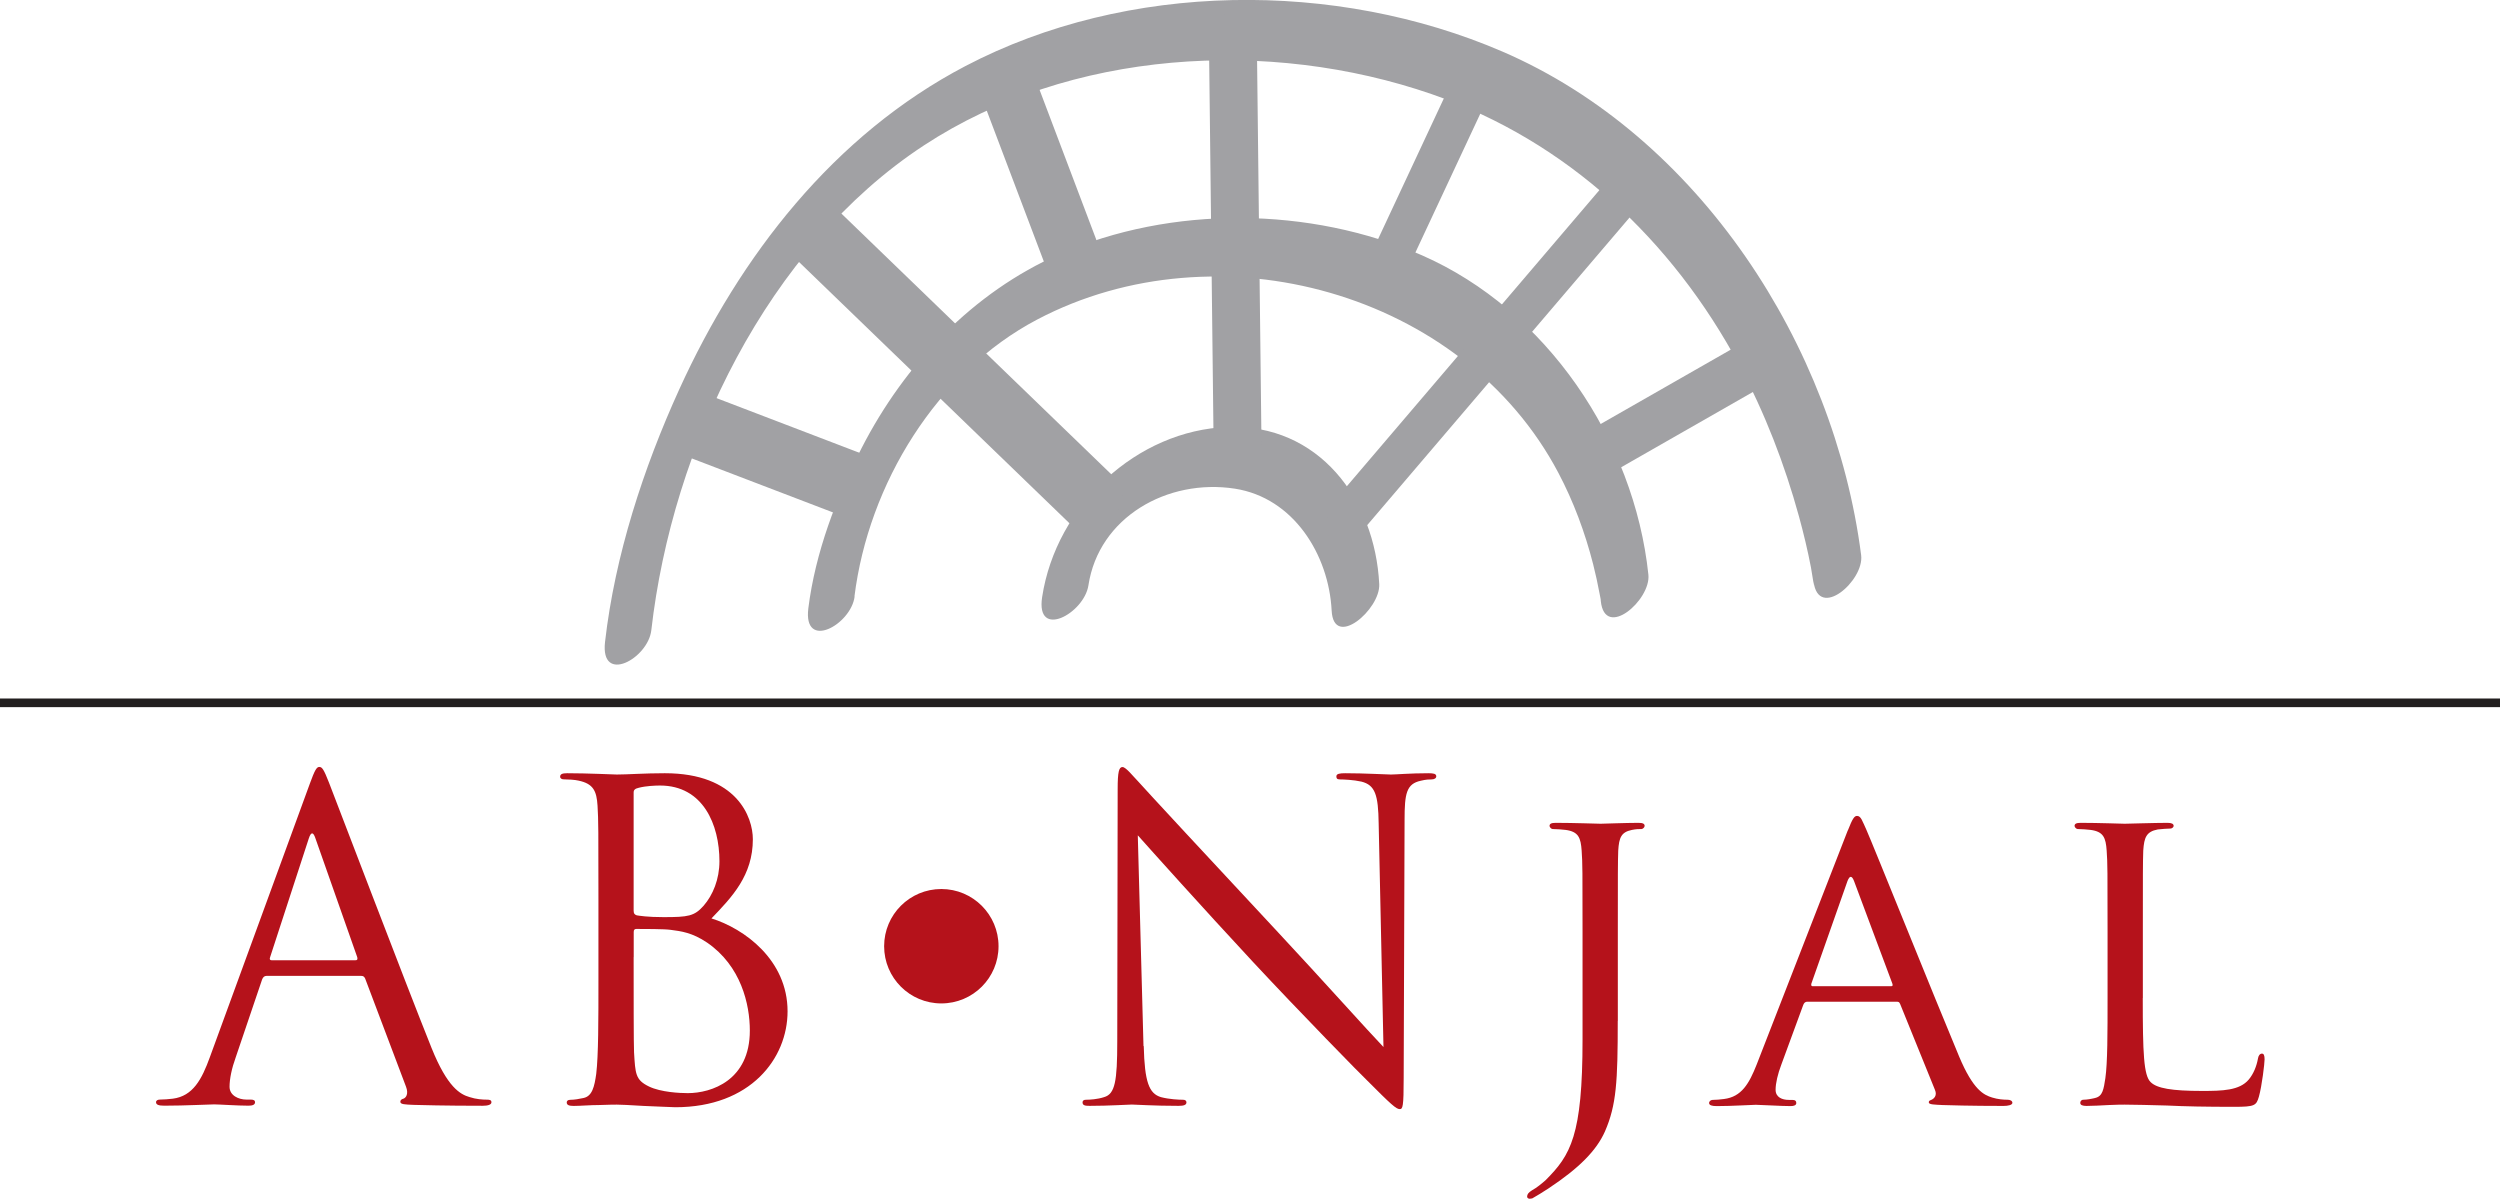
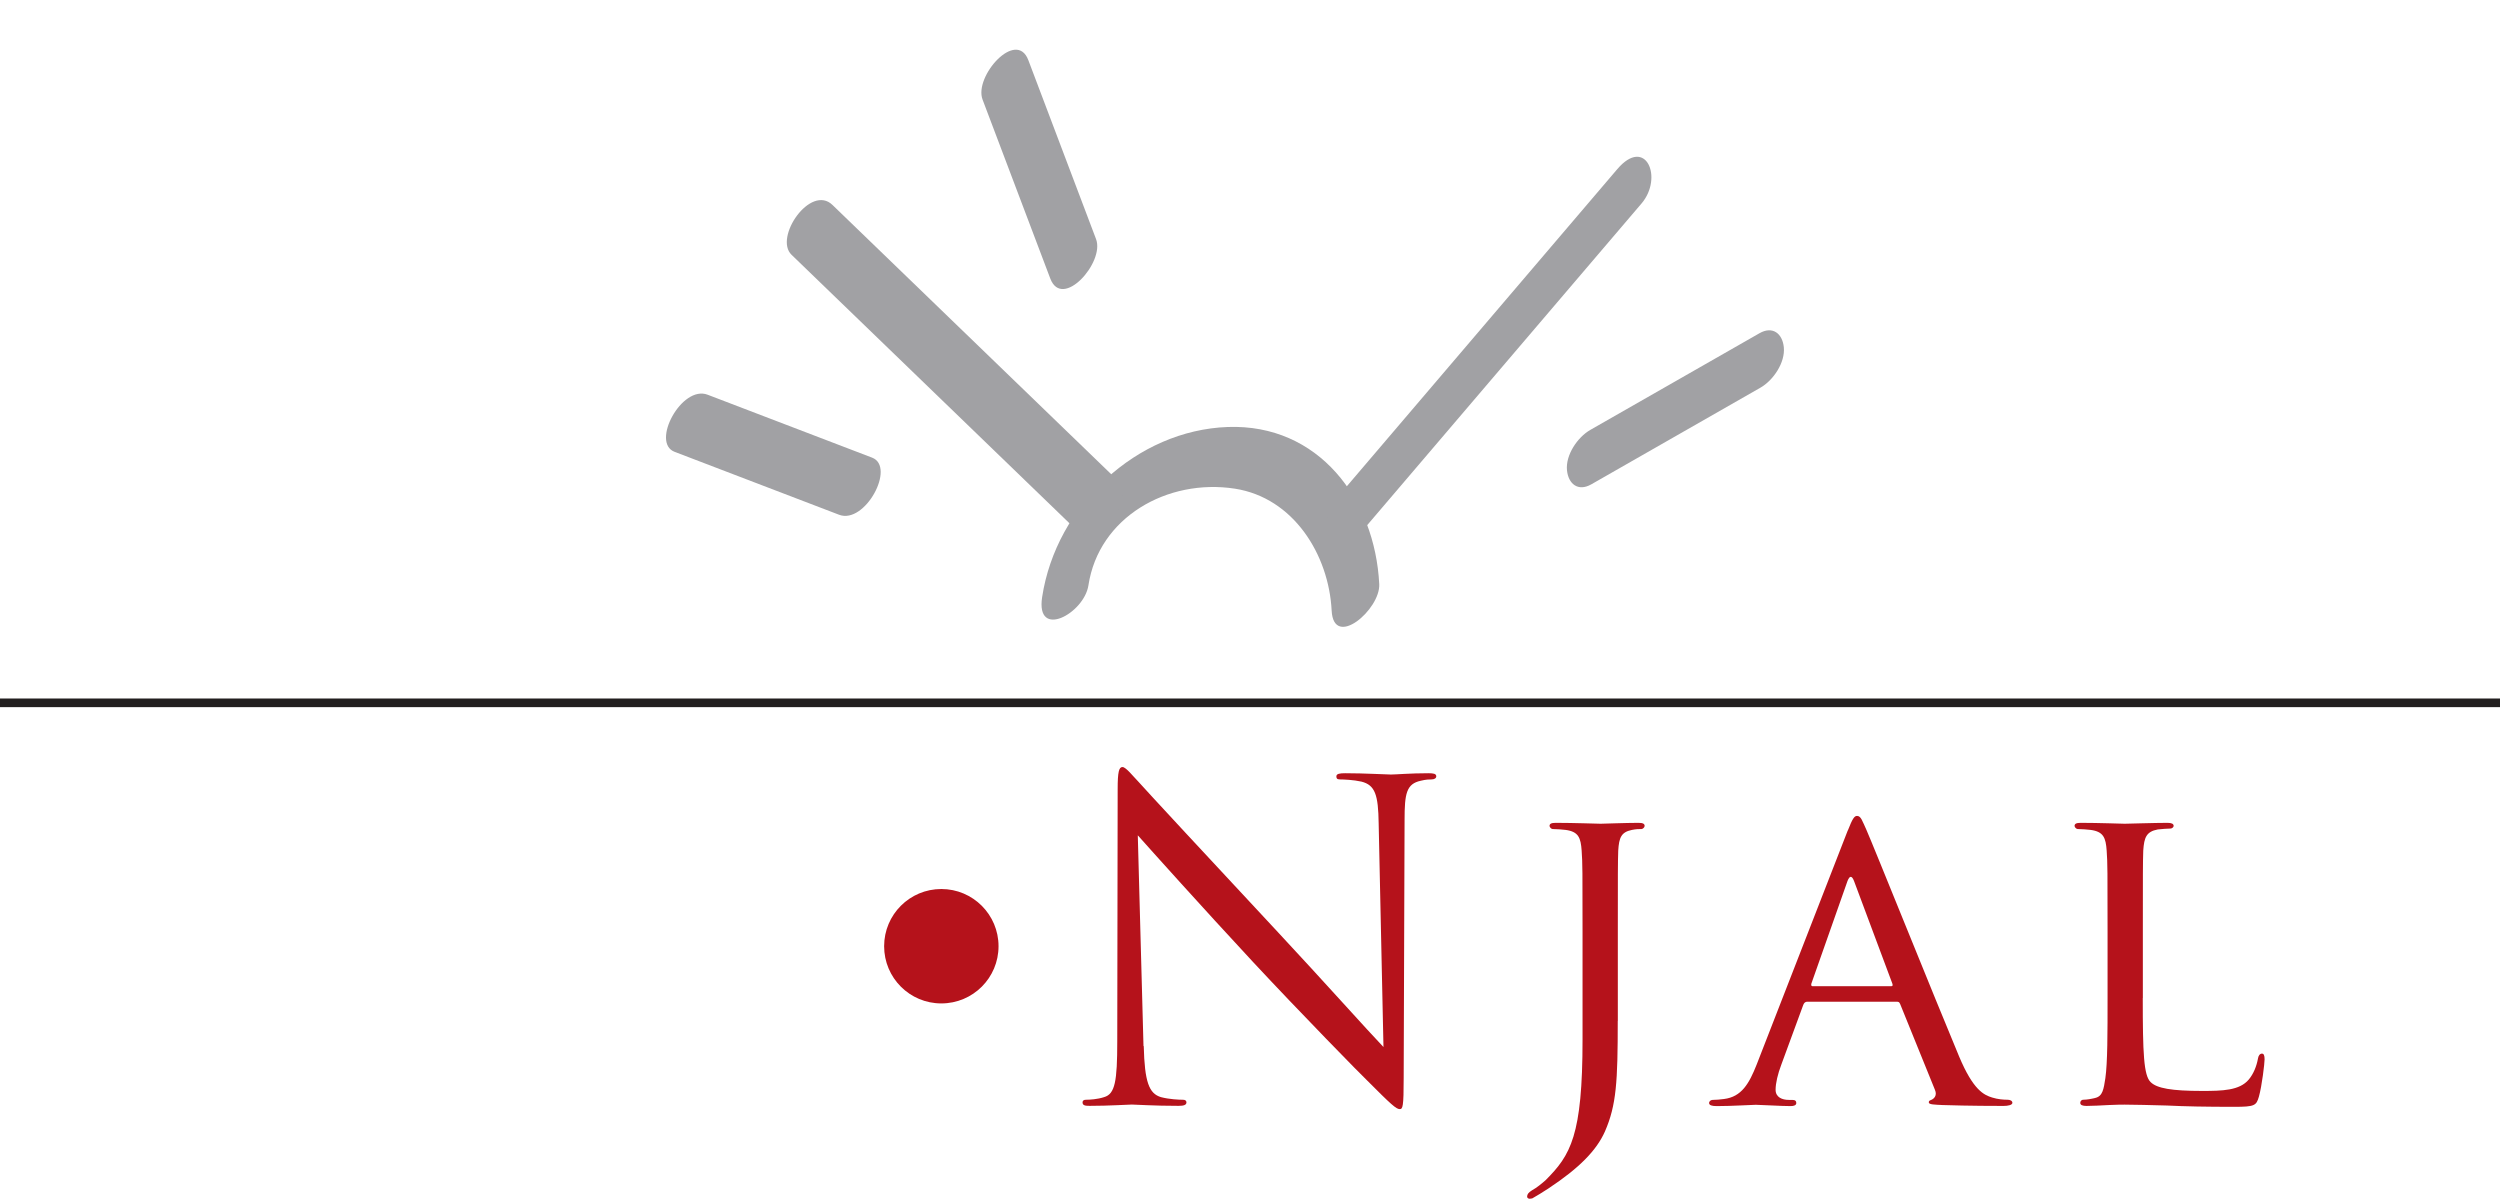
<svg xmlns="http://www.w3.org/2000/svg" id="Layer_2" viewBox="0 0 306.8 147.11">
  <defs>
    <style>.cls-1{fill:none;stroke:#231f20;stroke-width:1.06px;}.cls-2{fill:#b5121b;}.cls-2,.cls-3{stroke-width:0px;}.cls-3{fill:#a1a1a4;}</style>
  </defs>
  <g id="Layer_1-2">
-     <path class="cls-2" d="M38,96.23c.65-1.78.86-2.11,1.19-2.11s.54.27,1.19,1.94c.81,2.05,9.29,24.36,12.59,32.57,1.94,4.81,3.51,5.67,4.64,6,.81.27,1.62.32,2.16.32.32,0,.54.05.54.32,0,.32-.49.43-1.08.43-.81,0-4.75,0-8.48-.11-1.03-.05-1.62-.05-1.62-.38,0-.22.16-.32.38-.38.32-.11.65-.59.32-1.46l-5.02-13.29c-.11-.22-.22-.32-.49-.32h-11.61c-.27,0-.43.16-.54.43l-3.24,9.56c-.49,1.35-.76,2.65-.76,3.62,0,1.08,1.13,1.57,2.05,1.57h.54c.38,0,.54.11.54.32,0,.32-.32.43-.81.43-1.3,0-3.62-.16-4.21-.16s-3.56.16-6.1.16c-.7,0-1.03-.11-1.03-.43,0-.22.22-.32.49-.32.38,0,1.13-.05,1.57-.11,2.48-.32,3.56-2.38,4.54-5.08l12.26-33.54ZM43.62,117.84c.27,0,.27-.16.22-.38l-5.13-14.58c-.27-.81-.54-.81-.81,0l-4.75,14.58c-.11.27,0,.38.16.38h10.32Z" />
-     <path class="cls-2" d="M73.44,110.55c0-8.43,0-9.94-.11-11.67-.11-1.84-.54-2.7-2.32-3.08-.43-.11-1.35-.16-1.84-.16-.22,0-.43-.11-.43-.32,0-.32.27-.43.86-.43,2.43,0,5.83.16,6.1.16,1.3,0,3.4-.16,5.89-.16,8.86,0,10.8,5.4,10.8,8.1,0,4.43-2.54,7.08-5.08,9.72,4,1.24,9.34,5.08,9.34,11.4,0,5.78-4.54,11.77-13.77,11.77-.59,0-2.32-.11-3.89-.16-1.57-.11-3.08-.16-3.29-.16-.11,0-1.03,0-2.16.05-1.08,0-2.32.11-3.13.11-.59,0-.86-.11-.86-.43,0-.16.11-.32.43-.32.49,0,1.13-.11,1.62-.22,1.08-.22,1.35-1.4,1.57-2.97.27-2.27.27-6.54.27-11.72v-9.51ZM77.76,111.74c0,.38.11.49.38.59.32.05,1.3.22,3.29.22,3.02,0,3.78-.11,4.92-1.4,1.13-1.3,1.94-3.24,1.94-5.46,0-4.48-2-9.29-7.29-9.29-.59,0-1.73.05-2.59.27-.49.11-.65.27-.65.59v14.48ZM77.76,117.46c0,4.16,0,10.86.05,11.67.16,2.65.16,3.4,1.84,4.21,1.46.7,3.78.81,4.75.81,2.92,0,7.62-1.57,7.62-7.67,0-3.24-1.08-7.94-5.24-10.8-1.84-1.24-3.19-1.4-4.48-1.57-.7-.11-3.4-.11-4.21-.11-.22,0-.32.11-.32.38v3.08Z" />
    <path class="cls-2" d="M140.36,128.37c.11,4.43.65,5.83,2.11,6.27,1.03.27,2.21.32,2.7.32.27,0,.43.11.43.32,0,.32-.32.43-.97.43-3.08,0-5.24-.16-5.73-.16s-2.75.16-5.19.16c-.54,0-.86-.05-.86-.43,0-.22.16-.32.43-.32.43,0,1.4-.05,2.21-.32,1.35-.38,1.62-1.94,1.62-6.86l.05-30.95c0-2.11.16-2.7.59-2.7s1.35,1.19,1.89,1.73c.81.92,8.86,9.61,17.18,18.53,5.35,5.73,11.23,12.31,12.96,14.1l-.59-27.44c-.05-3.51-.43-4.7-2.11-5.13-.97-.22-2.21-.27-2.65-.27-.38,0-.43-.16-.43-.38,0-.32.43-.38,1.08-.38,2.43,0,5.02.16,5.62.16s2.38-.16,4.59-.16c.59,0,.97.05.97.38,0,.22-.22.38-.59.38-.27,0-.65,0-1.3.16-1.78.38-2,1.57-2,4.81l-.11,31.65c0,3.57-.11,3.84-.49,3.84-.43,0-1.08-.59-3.94-3.46-.59-.54-8.37-8.48-14.1-14.64-6.27-6.75-12.37-13.56-14.1-15.5l.7,25.87Z" />
    <path class="cls-2" d="M198.53,125.29c0,7.45-.16,10.32-1.57,13.56-1.03,2.32-3.13,4.48-6.97,7.02-.65.43-1.46.92-1.94,1.19-.05,0-.16.05-.32.05-.11,0-.32-.05-.32-.27,0-.27.16-.49.59-.76.59-.32,1.24-.86,1.67-1.24,3.08-3.08,4.54-5.46,4.54-17.28v-13.29c0-7.13,0-8.43-.11-9.88-.11-1.57-.38-2.32-1.94-2.54-.38-.05-1.19-.11-1.62-.11-.16,0-.38-.22-.38-.38,0-.27.22-.38.76-.38,2.16,0,5.24.11,5.51.11.22,0,3.19-.11,4.64-.11.54,0,.76.11.76.38,0,.16-.22.38-.38.38-.32,0-.65,0-1.19.11-1.3.27-1.57.92-1.67,2.54-.05,1.46-.05,2.75-.05,9.88v11.02Z" />
    <path class="cls-2" d="M226.77,101.91c.59-1.51.81-1.78,1.13-1.78.49,0,.65.65,1.13,1.67.86,1.94,8.48,20.9,11.4,27.87,1.73,4.11,3.02,4.7,4.05,5.02.7.22,1.4.27,1.89.27.27,0,.59.11.59.38s-.54.38-1.08.38c-.7,0-4.21,0-7.51-.11-.92-.05-1.67-.05-1.67-.32,0-.22.11-.22.32-.32.27-.11.76-.49.43-1.24l-4.27-10.53c-.11-.22-.16-.27-.43-.27h-10.96c-.22,0-.38.11-.49.38l-2.7,7.35c-.43,1.13-.7,2.27-.7,3.08,0,.92.81,1.24,1.62,1.24h.43c.38,0,.49.16.49.38,0,.27-.27.38-.7.38-1.13,0-3.73-.16-4.27-.16-.49,0-2.86.16-4.81.16-.59,0-.92-.11-.92-.38,0-.22.22-.38.43-.38.32,0,1.03-.05,1.4-.11,2.16-.27,3.08-1.89,4-4.21l11.18-28.73ZM232.07,121.03c.22,0,.22-.11.16-.32l-4.7-12.58c-.27-.7-.54-.7-.81,0l-4.43,12.58c-.05.22,0,.32.16.32h9.61Z" />
    <path class="cls-2" d="M262.96,122.48c0,6.75.11,9.51.97,10.32.76.76,2.59,1.08,6.32,1.08,2.48,0,4.59-.05,5.72-1.4.59-.7.97-1.67,1.13-2.59.05-.32.22-.59.49-.59.22,0,.32.22.32.7s-.32,3.24-.7,4.59c-.32,1.08-.49,1.24-3.02,1.24-3.4,0-6.05-.05-8.26-.16-2.16-.05-3.78-.11-5.19-.11-.22,0-1.03,0-1.94.05-.97.05-2,.11-2.75.11-.49,0-.76-.11-.76-.38,0-.16.11-.38.38-.38.43,0,1.03-.11,1.46-.22.92-.22,1.03-1.08,1.24-2.43.27-1.89.27-5.51.27-9.94v-8.1c0-7.13,0-8.43-.11-9.88-.11-1.57-.38-2.32-1.94-2.54-.38-.05-1.19-.11-1.62-.11-.16,0-.38-.22-.38-.38,0-.27.22-.38.76-.38,2.16,0,5.13.11,5.4.11.22,0,3.78-.11,5.24-.11.49,0,.76.11.76.38,0,.16-.22.32-.38.32-.32,0-1.03.05-1.57.11-1.4.27-1.67.97-1.78,2.59-.05,1.46-.05,2.75-.05,9.88v8.21Z" />
-     <path class="cls-3" d="M79.93,77.34c2.56-22.49,14.24-46.9,33.46-59.5,17.92-11.75,42.32-13.2,62.33-6.28,16.58,5.74,29.5,17.9,37.71,33.23,3.16,5.89,5.58,12.18,7.35,18.62.56,2.05,1.06,4.13,1.46,6.22.11.59.5,3.18.32,1.74.61,4.78,6.24-.12,5.84-3.24-3.31-25.74-19.9-51.39-44.02-61.8-20.45-8.82-46.04-8.62-65.89,1.77-16.17,8.46-27.68,23.32-35.13,39.68-4.4,9.66-7.9,20.4-9.11,31-.6,5.26,5.28,2.06,5.68-1.44h0Z" />
-     <path class="cls-3" d="M104.86,73.19c1.72-13.77,10.08-27.49,22.45-33.99,22.17-11.64,52.22-3.37,63.93,18.82,1.87,3.54,3.28,7.34,4.27,11.22.31,1.21.57,2.43.8,3.66s.08.32.14.86c.5,4.78,6.17-.12,5.84-3.24-1.74-16.51-12.51-32.49-27.79-39.19-13.69-6-30.78-6.16-44.48-.14-10.66,4.69-19.01,13.51-24.28,23.79-3.11,6.06-5.69,12.86-6.54,19.66-.66,5.26,5.24,2.04,5.68-1.44h0Z" />
    <path class="cls-3" d="M133.57,71.84c1.27-8.37,9.71-13.15,17.98-11.87,7.18,1.12,11.52,8.08,11.87,14.96.24,4.78,5.99-.13,5.84-3.24-.52-10.44-7.46-19.69-18.59-19.29s-21.06,9.58-22.78,20.88c-.8,5.24,5.15,2.01,5.68-1.44h0Z" />
-     <path class="cls-3" d="M148.37,5.49c.2,17.41.4,34.82.6,52.23.05,4.76,5.87-.15,5.84-3.24-.2-17.41-.4-34.82-.6-52.23-.05-4.76-5.87.15-5.84,3.24h0Z" />
    <path class="cls-3" d="M97.14,31.27c11.67,11.28,23.35,22.55,35.02,33.83,2.68,2.59,7.22-3.99,5.02-6.12-11.67-11.28-23.35-22.55-35.02-33.83-2.68-2.59-7.22,3.99-5.02,6.12h0Z" />
    <path class="cls-3" d="M198.47,20.76c-11.47,13.45-22.95,26.91-34.42,40.36-2.7,3.17-.52,8.31,2.98,4.21,11.47-13.45,22.95-26.91,34.42-40.36,2.7-3.17.52-8.31-2.98-4.21h0Z" />
    <path class="cls-3" d="M82.79,55.45c6.73,2.57,13.45,5.14,20.18,7.72,3.18,1.22,7-5.89,4.05-7.01-6.73-2.57-13.45-5.14-20.18-7.72-3.18-1.22-7,5.89-4.05,7.01h0Z" />
    <path class="cls-3" d="M120.58,12.22c2.77,7.32,5.54,14.64,8.31,21.96,1.47,3.89,6.7-1.98,5.62-4.83-2.77-7.32-5.54-14.64-8.31-21.96-1.47-3.89-6.7,1.98-5.62,4.83h0Z" />
-     <path class="cls-3" d="M177.81,10.75c-3.36,7.19-6.73,14.39-10.09,21.58-.64,1.36-.56,3.57,1.17,3.94,1.85.4,3.36-2.19,3.96-3.47,3.36-7.19,6.73-14.39,10.09-21.58.64-1.36.56-3.57-1.17-3.94-1.85-.4-3.36,2.19-3.96,3.47h0Z" />
+     <path class="cls-3" d="M177.81,10.75h0Z" />
    <path class="cls-3" d="M215.93,40.89c-6.92,3.96-13.85,7.91-20.77,11.87-1.57.9-3.05,3.08-2.86,4.96.17,1.67,1.36,2.64,2.98,1.72,6.92-3.96,13.85-7.91,20.77-11.87,1.57-.9,3.05-3.08,2.86-4.96-.17-1.67-1.36-2.64-2.98-1.72h0Z" />
    <line class="cls-1" y1="86.25" x2="306.8" y2="86.25" />
    <path class="cls-2" d="M122.54,116.12c0,3.88-3.14,7.02-7.02,7.02s-7.02-3.14-7.02-7.02,3.14-7.02,7.02-7.02,7.02,3.15,7.02,7.02Z" />
  </g>
</svg>